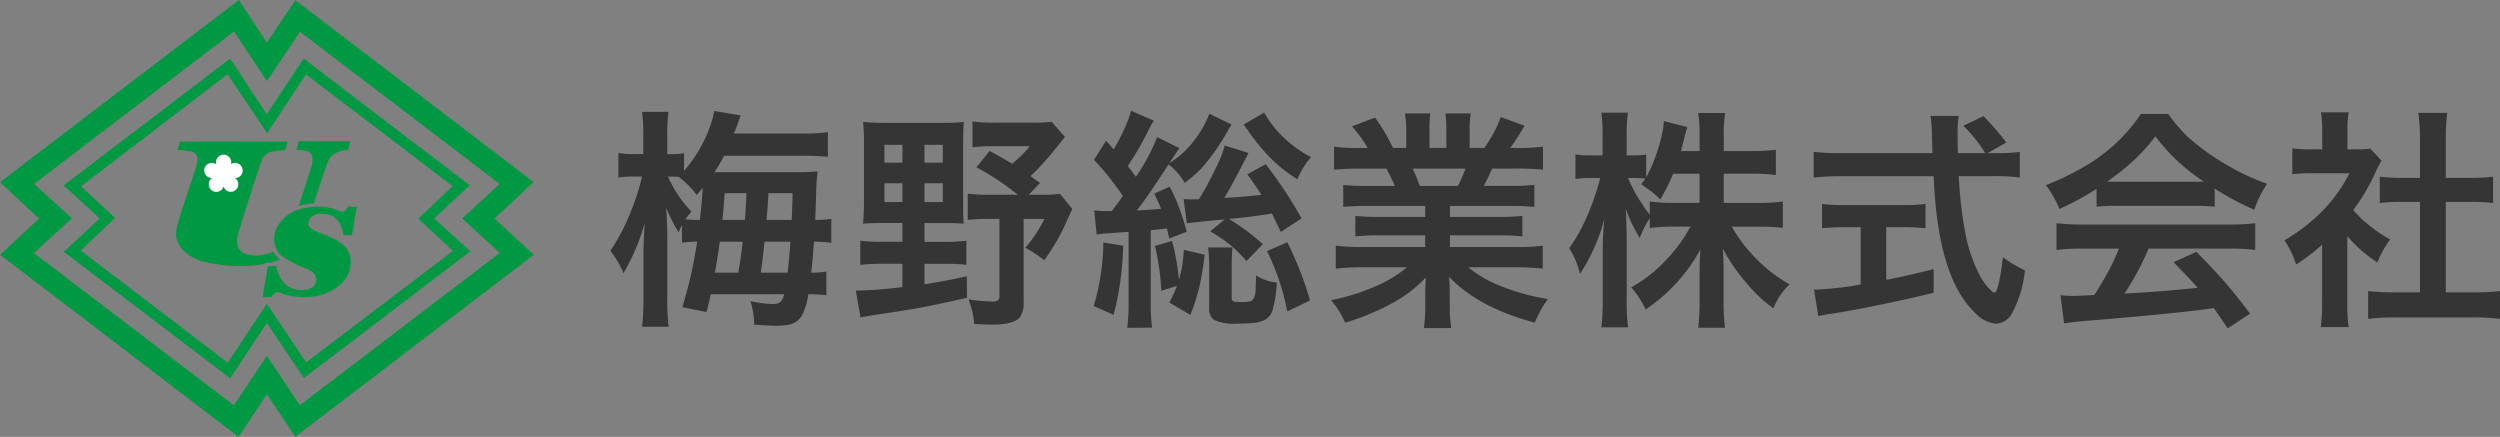
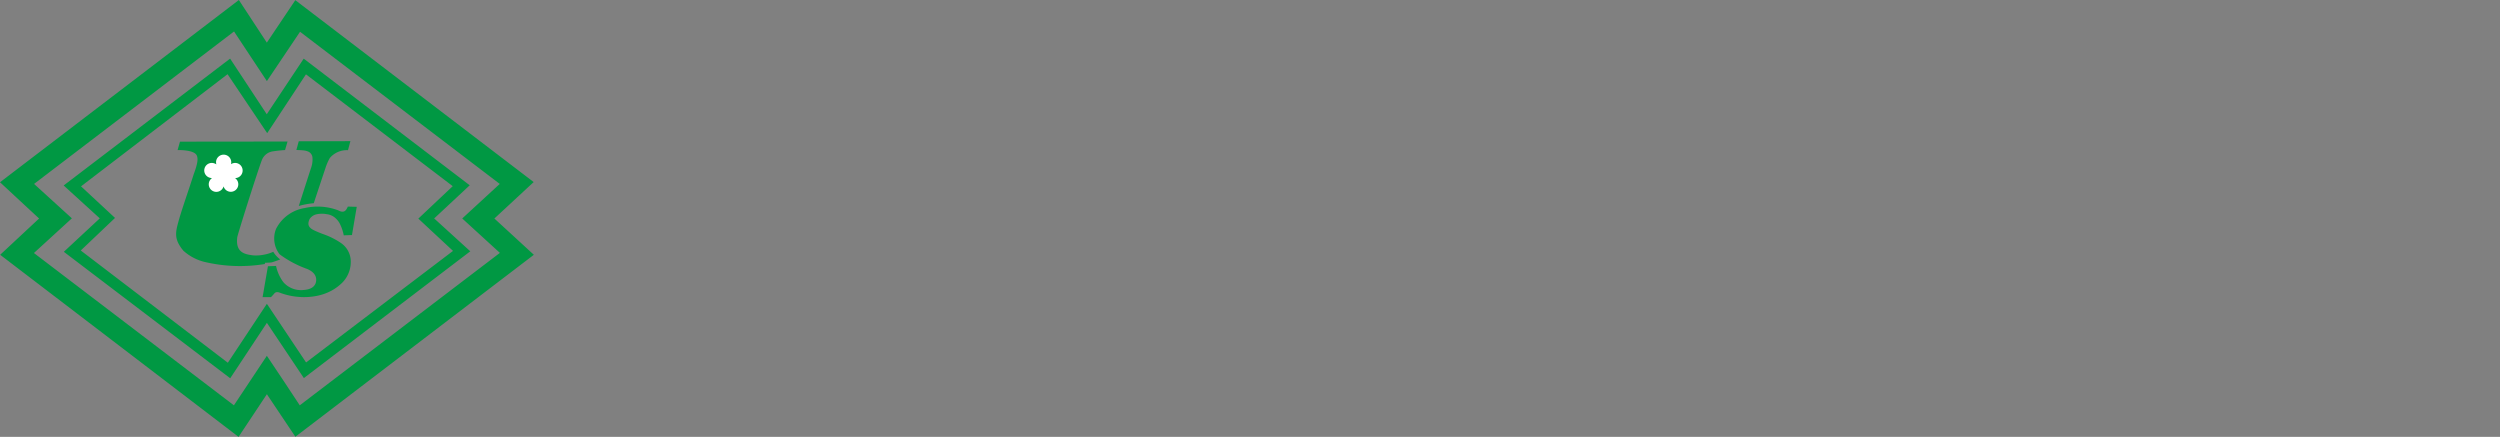
<svg xmlns="http://www.w3.org/2000/svg" width="314.749" height="55" viewBox="0 0 314.749 55">
  <rect x="0" y="0" width="314.749" height="55" fill="#808080" stroke="none" />
  <g id="ヘッダーロゴ" transform="translate(20135 18111)">
    <g id="マーク" transform="translate(-20135 -18111)">
      <path id="合体_8" data-name="合体 8" d="M.021,32.078l4.9-4.568L0,22.945,30.073,0l3.521,5.368L37.18.022l30.008,22.9L62.242,27.51l4.969,4.568L37.187,54.985,33.6,49.632,30.034,55Zm4.268-8.922,4.759,4.331L4.271,31.855,29.448,51.031l1.919-2.885,2.23-3.352,2.236,3.347,1.906,2.889L62.935,31.838l-4.741-4.332,4.724-4.35L37.776,4,33.6,10.211,29.465,3.962ZM8.036,31.7l4.527-4.209L8.017,23.351,28.97,7.379l4.614,7.005,4.653-7,20.9,15.943-4.475,4.175,4.546,4.137L38.255,47.6,33.6,40.645l-4.617,6.978Zm2.165-8.24,4.281,3.977-4.314,4.1L28.685,45.669,33.6,38.247l4.935,7.386,18.5-14.044-4.367-4.065L57,23.439,38.521,9.358l-4.883,7.406L28.65,9.341Zm22.86,13.95.67-3.889,1.023-.039a5.245,5.245,0,0,0,.927,2.052,2.959,2.959,0,0,0,2.5.979c.977-.054,1.526-.446,1.616-1.1s-.285-1.209-1.155-1.562A13.365,13.365,0,0,1,35.2,32.014a3.251,3.251,0,0,1-.444-3.2,4.914,4.914,0,0,1,3.64-2.628,7.283,7.283,0,0,1,4.19.3c.819.444,1.031-.107,1.209-.479l1.119.034-.6,3.551-1.037.037a5.571,5.571,0,0,0-.549-1.572,2.589,2.589,0,0,0-.616-.7,1.957,1.957,0,0,0-.966-.389,3.237,3.237,0,0,0-1.236,0,1.4,1.4,0,0,0-.925.6c-.309.663-.169,1.071.524,1.413.193.1.583.268,1.084.462a9.637,9.637,0,0,1,2.3,1.128,2.853,2.853,0,0,1,1.255,2.061,3.715,3.715,0,0,1-1.288,3.17,6.1,6.1,0,0,1-1.054.753,6.559,6.559,0,0,1-1.944.7,8.219,8.219,0,0,1-2.069.137,8.606,8.606,0,0,1-2.539-.532c-.4-.163-.591-.067-.751.129s-.386.42-.386.42Zm-7.306-4.432a6.2,6.2,0,0,1-2.668-1.415c-1.226-1.474-.992-2.325-.591-3.775s1.412-4.308,1.875-5.8c.515-1.385.594-2,.4-2.42-.337-.738-2.412-.674-2.412-.674l.3-1.06L36.2,17.818l-.311,1.073s-.863.056-1.519.163A1.735,1.735,0,0,0,33,20.084c-.266.567-2.7,8.167-3.123,9.747-.266,1.99.963,2.183,1.968,2.318a5.225,5.225,0,0,0,1.611-.132,4.429,4.429,0,0,0,.947-.32,3.223,3.223,0,0,0,.882.966s-.97.364-1.149.383-.764.036-.764.036l-.034.159a19.224,19.224,0,0,1-7.583-.266ZM39.2,21.029a3.175,3.175,0,0,0,.136-1.224.9.9,0,0,0-.627-.758,2.056,2.056,0,0,0-.547-.117c-.494-.046-.849-.042-.849-.042l.3-1.1,6.5-.017-.3,1.138a2.8,2.8,0,0,0-2.291.985,6.987,6.987,0,0,0-.572,1.343c-.134.386-1.447,4.347-1.447,4.347a10.27,10.27,0,0,0-1.883.346S38.957,21.748,39.2,21.029Z" transform="translate(0 0)" fill="#009843" />
      <path id="パス_616" data-name="パス 616" d="M65.2,47.4a.942.942,0,0,0-1.419-.507.957.957,0,1,0-1.883-.241.948.948,0,0,0,.043.268.927.927,0,0,0-.236-.12.948.948,0,1,0-.586,1.8.935.935,0,0,0,.277.042.951.951,0,1,0,1.451,1.044.945.945,0,1,0,1.438-1.044.939.939,0,0,0,.3-.043A.954.954,0,0,0,65.2,47.4Z" transform="translate(-34.698 -26.223)" fill="#fff" />
    </g>
-     <path id="パス_631" data-name="パス 631" d="M14.5-68.728h9.974a29.951,29.951,0,0,0,3.021-.1,28.646,28.646,0,0,0-.185,3.035q-.057,1.838-.114,3.078a12.388,12.388,0,0,0,2.023-.142v3.021a16.834,16.834,0,0,0-2.18-.142q-.114,1.767-.342,3.9a10.731,10.731,0,0,0,1.909-.142v2.978a18.685,18.685,0,0,0-2.28-.114,8.094,8.094,0,0,1-.841,2.736,2.45,2.45,0,0,1-1.753,1.111,8.788,8.788,0,0,1-1.582.114q-.684,0-2.636-.142a10.636,10.636,0,0,0-.47-2.964,14.25,14.25,0,0,0,2.779.37,1.512,1.512,0,0,0,1.04-.3,2.057,2.057,0,0,0,.413-.926H14.045q-.242,1.111-.527,2.237l-3.049-.613q.784-2.636,1.183-4.5.442-2.166.684-3.748a14.132,14.132,0,0,0-1.909.128v-2.223q-.242.484-.427.912a19.21,19.21,0,0,1-1.567-3.092q.142,2.023.142,3.8v7.609a27.08,27.08,0,0,0,.171,3.577H5.4a30.9,30.9,0,0,0,.171-3.577v-5.814q0-.5.057-1.838.057-1.126.1-1.838a26.251,26.251,0,0,1-2.665,6.312,12.368,12.368,0,0,0-1.653-2.807,26.508,26.508,0,0,0,2.836-5.614,25.745,25.745,0,0,0,1.14-3.733h-1a10.664,10.664,0,0,0-1.966.128v-3.092a10.523,10.523,0,0,0,1.966.128H5.553v-2.28A20.824,20.824,0,0,0,5.4-76.322H8.73A20.686,20.686,0,0,0,8.574-73.3v2.294H9.1a8.644,8.644,0,0,0,1.582-.114v2.237a17.85,17.85,0,0,0,3.178-5.343,13.633,13.633,0,0,0,.627-2.209l3.334.556q-.142.342-.356.983-.157.47-.5,1.3h8.578a22.823,22.823,0,0,0,3.249-.171v3.106a29.976,29.976,0,0,0-3.277-.142H15.727A18.033,18.033,0,0,1,14.5-68.728Zm-1.468,1.966q-.3.37-.755.9A10.611,10.611,0,0,0,11.2-67.117a14.246,14.246,0,0,0-1.183-1.012l.014-.014q-.427-.028-.883-.029H8.659a15.282,15.282,0,0,0,2.964,4.417,11.317,11.317,0,0,0-.769.955,16.309,16.309,0,0,0,1.824.085Q12.934-64.923,13.033-66.761Zm2.152,6.783q-.3,2.18-.613,3.9h2.95q.071-.456.185-1.168.157-.969.37-2.736Zm8.535,3.9q.228-1.981.356-3.9H20.813l-.043.356q-.2,2.08-.427,3.548Zm.513-6.64q.071-1.368.114-3.363H21.312l-.057.94q-.085,1.3-.185,2.422Zm-5.685-3.363H15.8q-.128,1.867-.285,3.363h2.836Q18.434-63.854,18.548-66.077ZM38.175-62.33H35.7q-1.553,0-2.479.085.114-1.482.114-2.907v-7.224a25.756,25.756,0,0,0-.114-2.679q1.154.114,2.807.114h7.2a23.347,23.347,0,0,0,2.679-.114q-.085,1.012-.085,2.707v7.5q0,1.9.071,2.608-.8-.085-2.337-.085H40.954v2.365h2.593a20.644,20.644,0,0,0,2.679-.142v3.035a21.6,21.6,0,0,0-2.679-.128H40.954v2.579q2.522-.385,5.329-1.012l.028,2.707q-3.206.727-4.731,1.026-1.881.385-5.571.94-2.209.328-3.106.513l-.6-3.377a56.41,56.41,0,0,0,5.871-.442V-57.2H35.567a21.618,21.618,0,0,0-2.693.142v-3.049a21.127,21.127,0,0,0,2.707.142h2.593Zm0-9.846H35.909v2.251h2.266Zm2.779,0v2.251h2.308v-2.251Zm-2.779,4.845H35.909v2.365h2.266Zm2.779,0v2.365h2.308v-2.365Zm13.337-.912,1.211.869-1.425,1.482h1.539a16.694,16.694,0,0,0,2.394-.114L59.563-64.1q-.3.641-.655,1.439a26.454,26.454,0,0,1-2.878,5.016,17.243,17.243,0,0,0-2.38-1.582,15.754,15.754,0,0,0,2.394-3.619H53.436V-52.4a3.09,3.09,0,0,1-.47,1.924q-.741.94-3.577.94-.727,0-2.18-.085a11.921,11.921,0,0,0-.242-1.624q-.128-.513-.456-1.468a22.341,22.341,0,0,0,2.964.271,1.3,1.3,0,0,0,.7-.142.584.584,0,0,0,.214-.541v-9.718H49.019a20.789,20.789,0,0,0-2.622.128V-66.02a20.791,20.791,0,0,0,2.622.128h3.676a31.839,31.839,0,0,0-5.2-3.448l1.653-2.066q1.767.955,2.836,1.61A14.367,14.367,0,0,0,54.219-72h-4.6A20.1,20.1,0,0,0,47-71.862v-3.249a21.4,21.4,0,0,0,2.836.142h4.731a16.693,16.693,0,0,0,2.394-.114l1.681,1.924q-.527.641-1.14,1.4A34.723,34.723,0,0,1,55.16-69.07Q54.747-68.656,54.291-68.243Zm11.633,2.508a33.872,33.872,0,0,0-3.634-4.545l1.525-2.408q.627.7.955,1.083a23.931,23.931,0,0,0,1.767-3.562,8.586,8.586,0,0,0,.413-1.3l2.878,1.254a8.857,8.857,0,0,0-.57.983A41.618,41.618,0,0,1,66.551-69.5q.541.684,1.012,1.354a24.022,24.022,0,0,0,2.679-5l2.793,1.382q-.185.271-.769,1.168-.228.356-.47.712a10.536,10.536,0,0,0,1.9-1.468,13.639,13.639,0,0,0,2.75-3.861,8.068,8.068,0,0,0,.37-.883l2.807,1.368-.142.228q-.171.256-.313.5a26.523,26.523,0,0,1-3.292,4.731A16.872,16.872,0,0,1,73.7-67.388a7.856,7.856,0,0,0-2.023-2.323l-.784,1.2q-2.052,3.149-3.206,4.6,1.624-.071,3.049-.214-.285-.727-.855-1.909l1.938-.869a21.259,21.259,0,0,1,1.2,2.665q.57,1.553.955,3.007l-2.209.841q-.157-.712-.285-1.254-.328.029-.883.1l-1.154.114v9.219a19.738,19.738,0,0,0,.171,3.049l-3.135.028a23.853,23.853,0,0,0,.171-3.049v-9.034l-1.3.085-1.881.142q-.385.043-.841.128l-.3-3.064a12.855,12.855,0,0,0,1.6.1h.6Q65.24-64.752,65.924-65.735ZM84.69-63.527q-2.209.37-4.759.627l-.641.057q.769.47,1.51.983a27.71,27.71,0,0,1,2.75,2.194L81.5-57.542a20.589,20.589,0,0,0-1.867-1.881,19.489,19.489,0,0,0-2.693-1.852l1.81-1.51-.627.057-.627.057q-2.907.285-3.505.385l-.413-3.064q.484.043.983.043.413,0,.94-.014.769-1.211,1.525-2.693.912-1.8,1.368-2.935a11.424,11.424,0,0,0,.356-1.14l2.992.94-.256.513-.456.883q-1.724,3.334-2.337,4.26l.613-.029q2.465-.157,4.061-.356-.67-1.083-1.767-2.579l2.308-1.282a54.143,54.143,0,0,1,4.517,6.825L85.816-61.2Q85.1-62.7,84.69-63.527ZM72.749-54.422l-1.981.627a30.615,30.615,0,0,0-.8-5.657l2.152-.613a29.239,29.239,0,0,1,.869,4.887q.228-.8.413-1.738a19.09,19.09,0,0,0,.2-2.038l2.622.613q-.242,2.095-.584,3.69a25.382,25.382,0,0,1-1.211,3.89l-2.65-1.553A17.647,17.647,0,0,0,72.749-54.422Zm-9.276-5.457,2.494.4a37.9,37.9,0,0,1-1.2,8.706l-2.508-1.1A29.159,29.159,0,0,0,63.473-59.879ZM87.9-67.844A19.981,19.981,0,0,1,85.3-69.768a24.152,24.152,0,0,1-3.648-4.246q-.142-.2-.513-.712l2.579-1.5a13.821,13.821,0,0,0,2.722,3.377,15.252,15.252,0,0,0,3.178,2.223A10.219,10.219,0,0,0,87.9-67.844ZM76.654-59.252h3.078q-.1,1.054-.1,1.867v4.346a.868.868,0,0,0,.071.456.559.559,0,0,0,.427.171q.242.028.883.028,1.026,0,1.268-.271a2.131,2.131,0,0,0,.356-1.168q.028-.413.057-1.909a6.04,6.04,0,0,0,2.622.9A16.354,16.354,0,0,1,84.79-51.4a2.147,2.147,0,0,1-.812,1.168,3.74,3.74,0,0,1-1.667.484q-.855.085-2.052.085a5.79,5.79,0,0,1-2.907-.5,1.78,1.78,0,0,1-.556-1.567v-5.329A15.385,15.385,0,0,0,76.654-59.252Zm7.424.456,2.551-1.111a42.157,42.157,0,0,1,2.864,7.324L86.628-51.2A29.7,29.7,0,0,0,84.077-58.8Zm19.912-5.685H96.637a26.365,26.365,0,0,0-2.964.128v-2.779A25.448,25.448,0,0,0,96.637-67h3.534a22.484,22.484,0,0,0-1.069-2.18H95.953a30.673,30.673,0,0,0-3.434.142v-2.907a22.873,22.873,0,0,0,3.292.171h.94A16.136,16.136,0,0,0,94.771-74.5l2.907-1.1a22.008,22.008,0,0,1,2.251,3.819H101.6v-2.052a12.7,12.7,0,0,0-.157-2.294h3.192a13.952,13.952,0,0,0-.1,2.166v2.18h2.123v-2.18a15.339,15.339,0,0,0-.114-2.166h3.192a11.737,11.737,0,0,0-.142,2.294v2.052h1.838a16.118,16.118,0,0,0,2.08-3.89l2.992,1.1a32.188,32.188,0,0,1-1.8,2.793h.812a22.472,22.472,0,0,0,3.306-.171v2.907a30.788,30.788,0,0,0-3.463-.142h-2.935q-.627,1.4-1.054,2.18h3.363a26.407,26.407,0,0,0,3.007-.128v2.779a27.347,27.347,0,0,0-3.007-.128H107.11V-63.1h6.113a27.107,27.107,0,0,0,3.007-.128v2.579a27.345,27.345,0,0,0-3.007-.128H107.11v1.468h8.165a24.587,24.587,0,0,0,3.52-.171v2.893a29.317,29.317,0,0,0-3.491-.171h-5.885a14.612,14.612,0,0,0,3.975,2.323,27.93,27.93,0,0,0,6.056,1.681,12.51,12.51,0,0,0-1.653,2.964q-7.082-1.867-10.8-5.771.014.242.057.841.028.513.028,1.225v1.439a21.239,21.239,0,0,0,.185,2.95h-3.434A21.293,21.293,0,0,0,104-52.07v-1.411q0-.769.071-1.995a16.517,16.517,0,0,1-4.2,3.22,29.706,29.706,0,0,1-5.956,2.465,11.415,11.415,0,0,0-.727-1.382,11.521,11.521,0,0,0-1.04-1.439A27.748,27.748,0,0,0,98.1-54.521a15.392,15.392,0,0,0,3.591-2.237H96.252a30.068,30.068,0,0,0-3.52.171V-59.48a25.606,25.606,0,0,0,3.491.171h7.766v-1.468H98.176a27,27,0,0,0-2.978.128v-2.579a26.768,26.768,0,0,0,2.978.128h5.814ZM103.306-67h4.8a15.278,15.278,0,0,0,.955-2.18h-6.64A22.853,22.853,0,0,1,103.306-67Zm38.279-1.539v3.676h4.3a23.057,23.057,0,0,0,3.135-.171v3.32a26.138,26.138,0,0,0-3.149-.157H142.6a17.874,17.874,0,0,0,2.437,3.363,18.664,18.664,0,0,0,4.83,3.9,8.6,8.6,0,0,0-1.225,1.439,11.47,11.47,0,0,0-.812,1.582,17.792,17.792,0,0,1-3.263-3.049,22.511,22.511,0,0,1-3.106-4.474q.1,1.4.1,2.893v3.676a25.763,25.763,0,0,0,.171,3.391h-3.363a30.792,30.792,0,0,0,.171-3.406v-3.463q0-1.411.1-2.992a21.281,21.281,0,0,1-6.882,7.552,13.386,13.386,0,0,0-1.824-2.779,17.776,17.776,0,0,0,4.36-3.406,19.345,19.345,0,0,0,3.092-4.232h-1.924a24.392,24.392,0,0,0-3.192.171v-1.211a9.744,9.744,0,0,0-1.254,2.479,17.765,17.765,0,0,1-1.767-3.676q.057.9.085,2.323.029.969.029,1.553v7.466a27.082,27.082,0,0,0,.171,3.577h-3.363a28.5,28.5,0,0,0,.171-3.577v-6.284q0-1.567.2-3.762a23.807,23.807,0,0,1-3.064,6.9,10.424,10.424,0,0,0-1.354-3.249,18.786,18.786,0,0,0,1.354-2.166,27.774,27.774,0,0,0,1.738-4q.513-1.468.769-2.508l.043-.157h-1.154a11.1,11.1,0,0,0-1.966.128v-3.106a10.524,10.524,0,0,0,1.966.128h1.453v-2.337a20.293,20.293,0,0,0-.157-3.035h3.349a20.508,20.508,0,0,0-.157,3.021v2.351h.869a8.643,8.643,0,0,0,1.582-.114v2.893a19.076,19.076,0,0,0,1.168-2.608,21.717,21.717,0,0,0,.883-3.121,7.474,7.474,0,0,0,.171-1.368l2.964.755a14.964,14.964,0,0,0-.442,1.61q-.2.8-.37,1.411h2.351V-73.4a16.915,16.915,0,0,0-.171-2.779h3.391a16.329,16.329,0,0,0-.171,2.764v2.023h3.434a21.254,21.254,0,0,0,3.121-.171v3.178A26.026,26.026,0,0,0,145-68.542Zm-3.049,0h-3.32a27.234,27.234,0,0,1-1.624,3.249,11.193,11.193,0,0,0-1.254-1.111l-1.14-.812q.328-.442.513-.7A12.823,12.823,0,0,0,130.271-68h-.741a18.949,18.949,0,0,0,1.753,3.249q.4.627.983,1.382v-1.667a23.855,23.855,0,0,0,3.178.171h3.092Zm36.27-2.593h1.211a18.259,18.259,0,0,0,2.836-.157v3.235a23.626,23.626,0,0,0-3.406-.171h-4.275a51.3,51.3,0,0,0,.812,7.1,19.125,19.125,0,0,0,1.71,5.158,7.278,7.278,0,0,0,1.4,1.995q.427.413.57.413.513,0,1.069-4.46a16.518,16.518,0,0,0,2.764,1.653,14.366,14.366,0,0,1-1.667,5.486,2.441,2.441,0,0,1-2.009,1.225,4.074,4.074,0,0,1-2.608-1.382q-4.5-4.26-5.144-16.03l-.071-1.154H156.31a29.331,29.331,0,0,0-3.406.171v-3.249a24.929,24.929,0,0,0,3.406.171h11.556l-.029-.684q-.029-.8-.043-1.71-.014-.527-.071-1.325-.043-.584-.1-.969h3.534a18.111,18.111,0,0,0-.142,2.38q0,.7.043,2.308h3.448a18.483,18.483,0,0,0-2.764-3.448l2.536-1.211a33.675,33.675,0,0,1,2.878,3.32ZM158.818-61.8h-1.924a26.979,26.979,0,0,0-2.935.128v-3.064a21.43,21.43,0,0,0,3.007.142h7.082a20.882,20.882,0,0,0,2.935-.142v3.064a27.635,27.635,0,0,0-2.907-.128h-2.038v6.626q2.579-.5,5.97-1.354v2.978q-3.562.883-8.663,1.9-2.693.527-4.788.826-.385.071-1.069.214l-.541-3.32a41.478,41.478,0,0,0,5.586-.613l.285-.043Zm29.7-4.83a33.488,33.488,0,0,1-4.674,2.522,13.947,13.947,0,0,0-1.7-2.992,32.776,32.776,0,0,0,4.317-2.038,21.491,21.491,0,0,0,7.637-6.925h3.448a19.6,19.6,0,0,0,2.465,2.893,29.24,29.24,0,0,0,5.386,3.8,27.372,27.372,0,0,0,4.588,2.095A14.164,14.164,0,0,0,208.368-64a33.851,33.851,0,0,1-4.973-2.665v2.28a23.836,23.836,0,0,0-2.622-.114h-9.746a24.258,24.258,0,0,0-2.508.114Zm1.354-.912q.541.014,1.2.014h9.689q.584,0,1.268-.014a24.476,24.476,0,0,1-6.113-5.7,22.182,22.182,0,0,1-3.106,3.377A36.2,36.2,0,0,1,189.873-67.545Zm1.468,8.435h-4.431a25.8,25.8,0,0,0-3.434.171V-62.3a29.215,29.215,0,0,0,3.434.157h18.168a29.056,29.056,0,0,0,3.42-.157v3.363a25.656,25.656,0,0,0-3.42-.171H195.06a32.047,32.047,0,0,1-3.035,5.657l1.81-.1q3.163-.185,6.455-.527l.969-.1q-1.04-1.168-3.049-3.22l2.878-1.3q2.308,2.323,3.89,4.161,1.311,1.539,2.864,3.619l-2.821,1.852q-1.2-1.8-1.738-2.551l-1.354.185q-4.189.541-13.736,1.339-2.337.171-3.762.4l-.456-3.534q1.154.071,1.681.071.427,0,1.781-.071l.8-.043q.855-1.311,1.667-2.793A30.081,30.081,0,0,0,191.341-59.11Zm28.747-1.567v8.464a21.56,21.56,0,0,0,.157,2.978h-3.505a20.956,20.956,0,0,0,.171-3.049v-7.324a24.4,24.4,0,0,1-3.263,2.494,12.992,12.992,0,0,0-.712-1.738,10.873,10.873,0,0,0-.769-1.3,22.356,22.356,0,0,0,5.03-3.947,19.691,19.691,0,0,0,3.163-4.5h-4.745a21.88,21.88,0,0,0-2.451.114V-71.72a19.724,19.724,0,0,0,2.294.114h1.468v-2.437a13.71,13.71,0,0,0-.157-2.223h3.491A12.929,12.929,0,0,0,220.1-74v2.394h1.211a10.988,10.988,0,0,0,1.681-.085l1.4,1.51a11.542,11.542,0,0,0-.655,1.24,26.329,26.329,0,0,1-1.781,3.363q-.5.769-1.126,1.61a16.937,16.937,0,0,0,1.282,1.311,18.007,18.007,0,0,0,3.363,2.394,12.417,12.417,0,0,0-1.6,2.893A16.843,16.843,0,0,1,220.087-60.677Zm12.4-4.317v11.385h3.491a26.4,26.4,0,0,0,3.334-.157v3.505a23.5,23.5,0,0,0-3.32-.185H226a25,25,0,0,0-3.292.185v-3.505a27.026,27.026,0,0,0,3.334.157h3.192V-64.994h-2.18a25.056,25.056,0,0,0-2.878.142v-3.32a20.423,20.423,0,0,0,2.878.157h2.18v-5.13a24.647,24.647,0,0,0-.2-3.049h3.634a23.69,23.69,0,0,0-.185,3.049v5.13h3.078a20.054,20.054,0,0,0,2.878-.157v3.32a25.056,25.056,0,0,0-2.878-.142Z" transform="translate(-20059.561 -18020.592)" fill="#353535" />
  </g>
</svg>